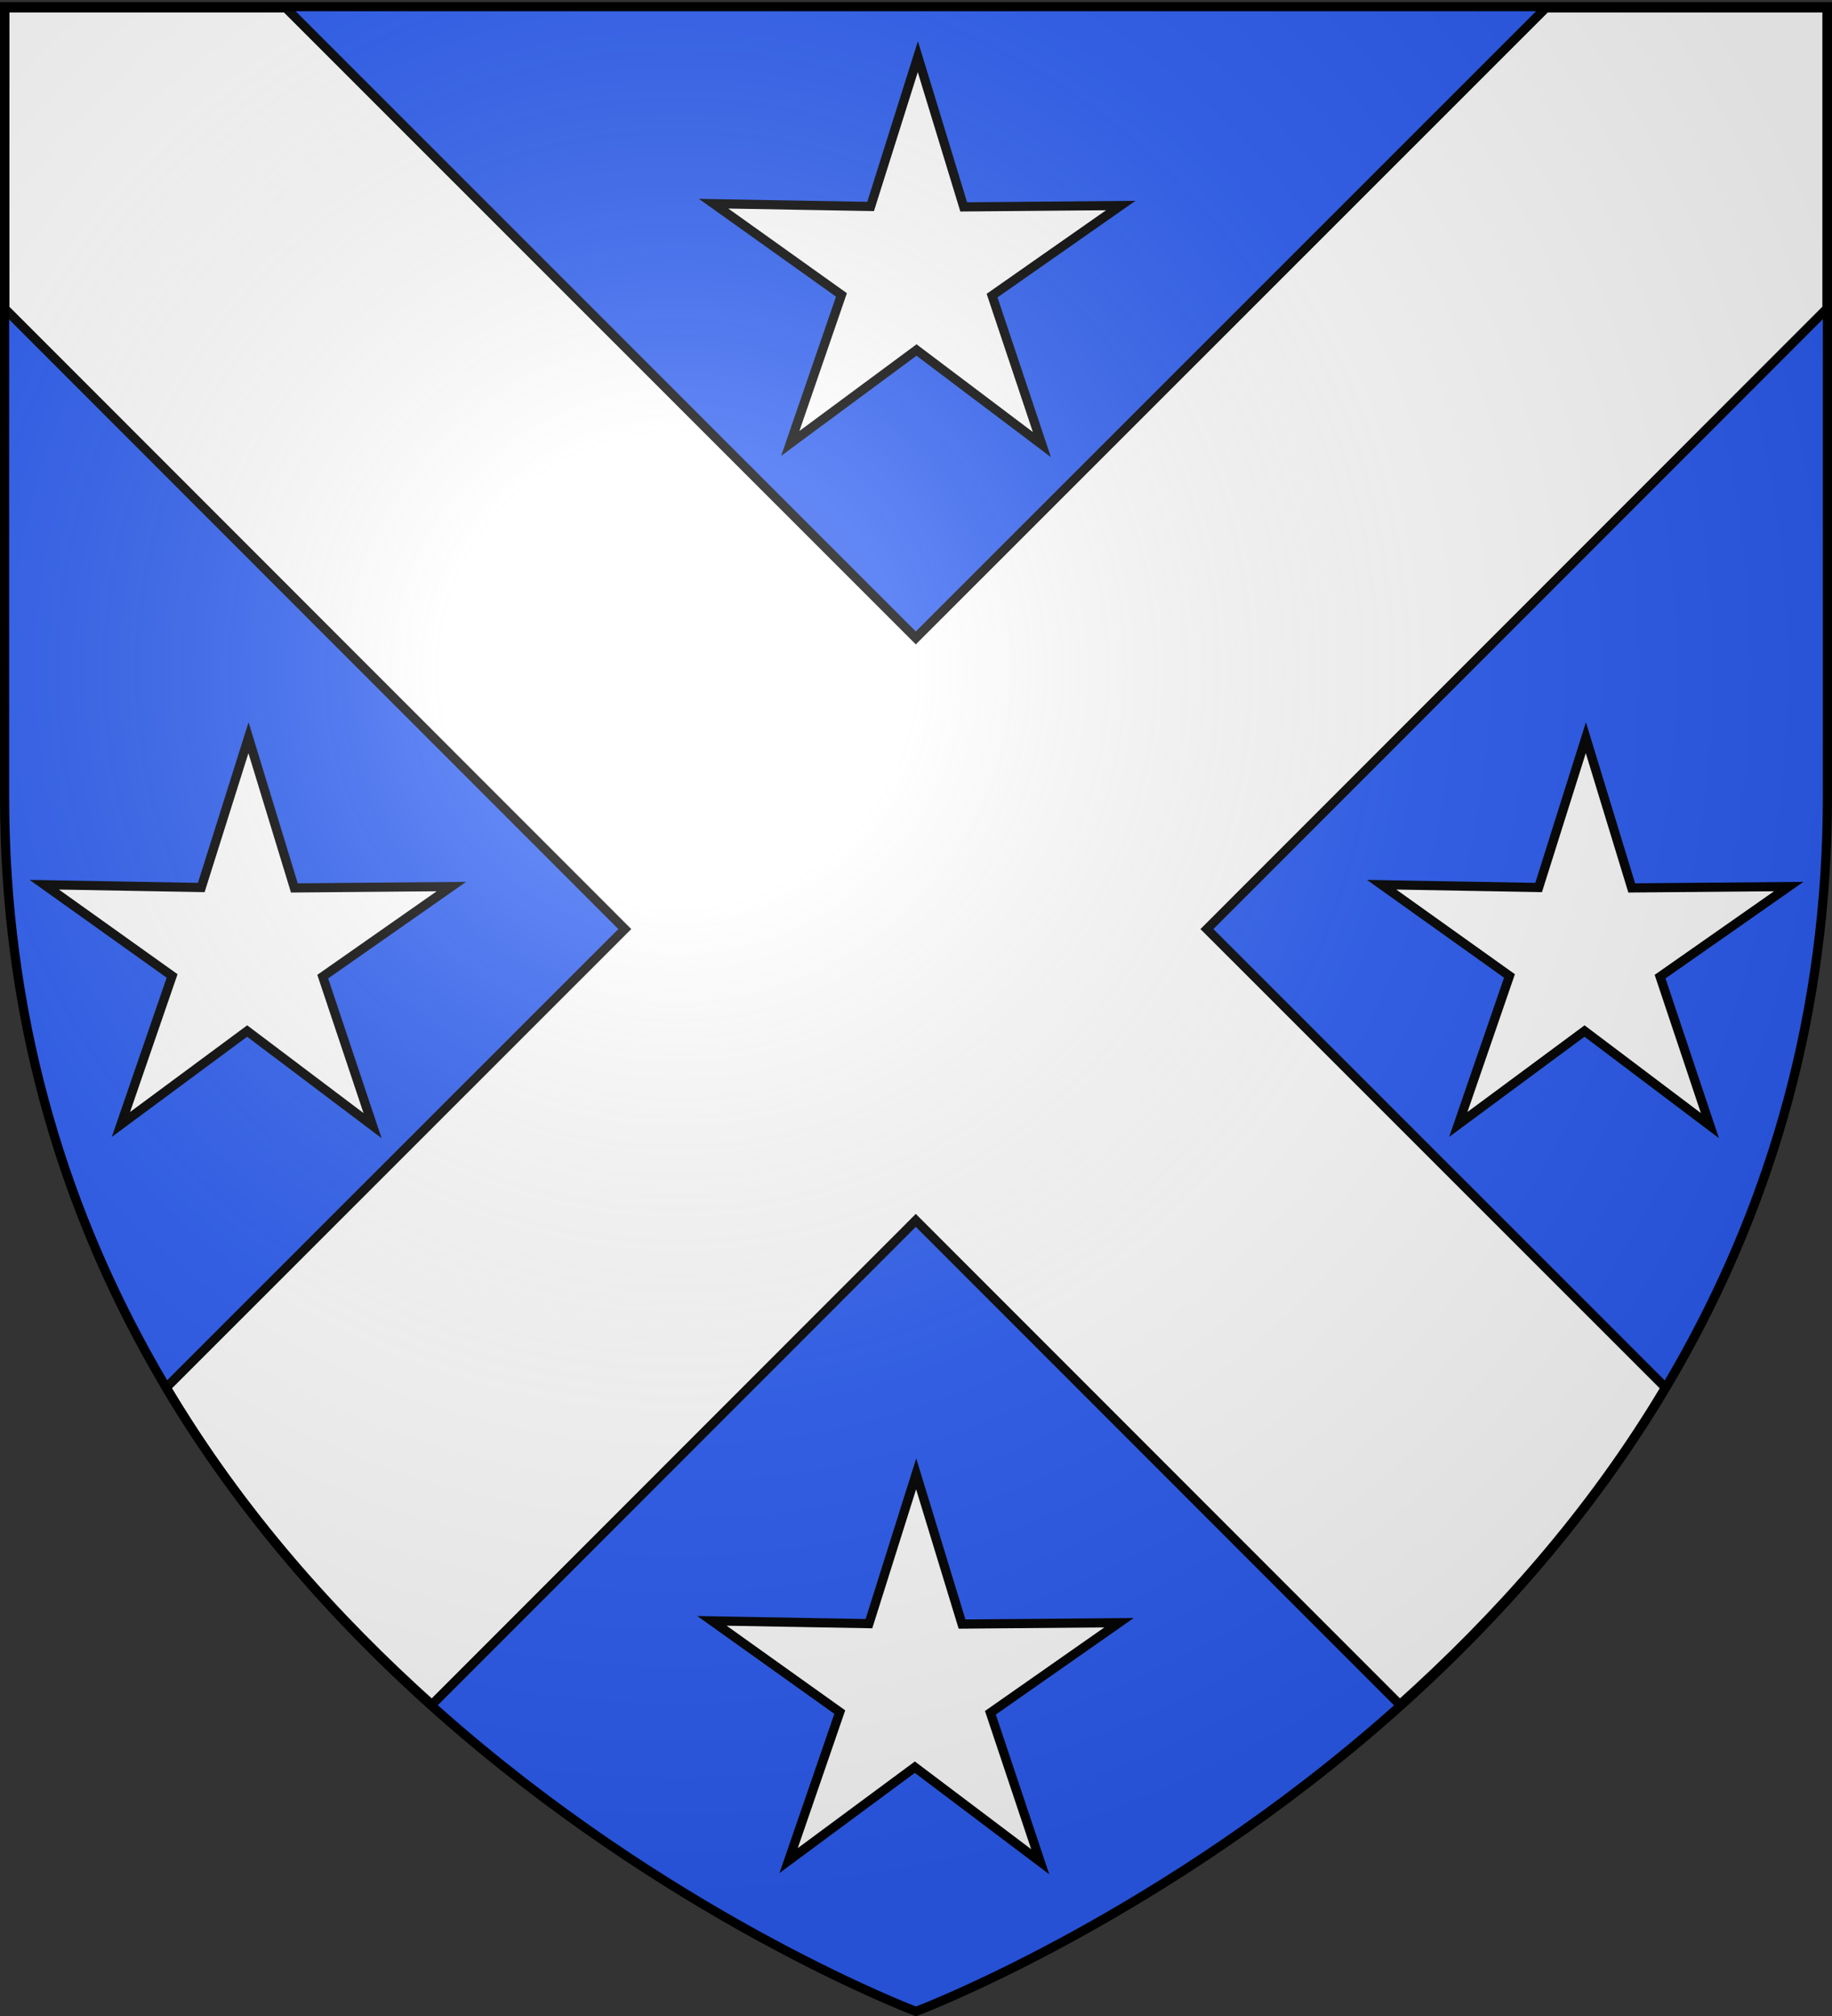
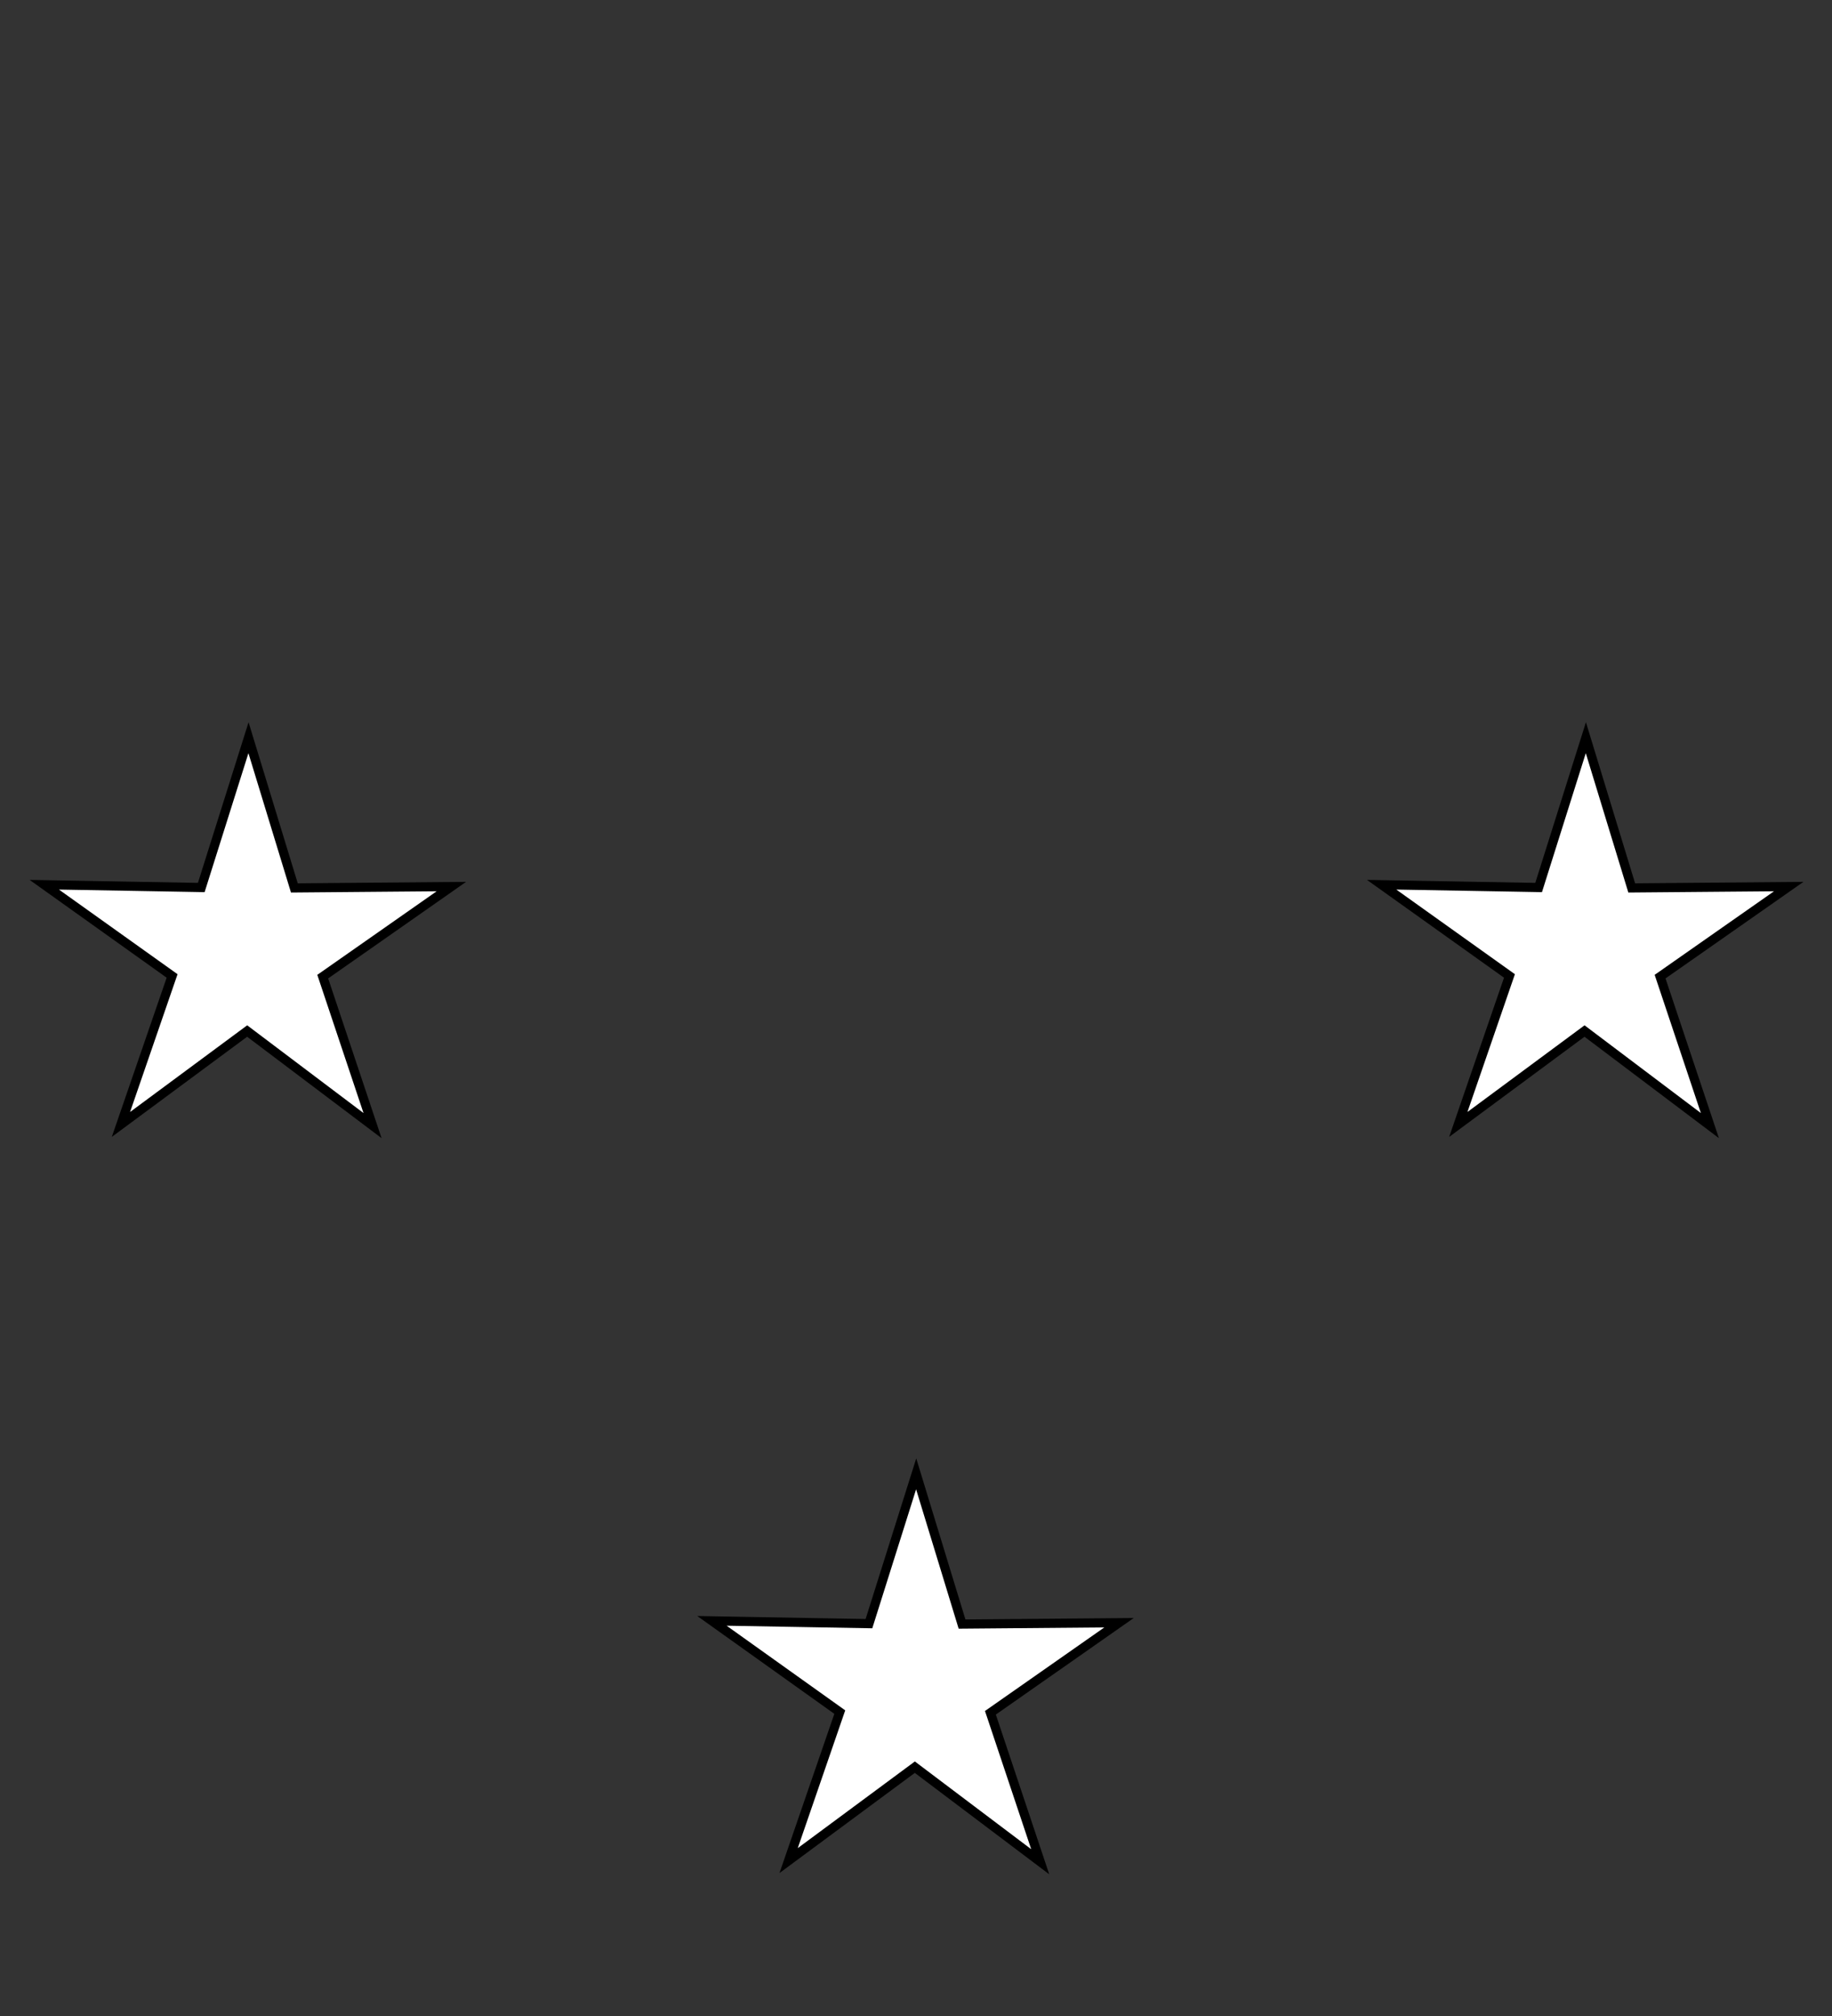
<svg xmlns="http://www.w3.org/2000/svg" xmlns:xlink="http://www.w3.org/1999/xlink" width="600" height="660" version="1.0">
  <rect width="100%" height="100%" fill="#333333" stroke="none" />
  <desc>Flag of Canton of Valais (Wallis)</desc>
  <defs>
    <radialGradient xlink:href="#b" id="d" cx="221.445" cy="226.331" r="300" fx="221.445" fy="226.331" gradientTransform="matrix(1.353 0 0 1.349 -77.63 -85.747)" gradientUnits="userSpaceOnUse" />
    <linearGradient id="b">
      <stop offset="0" style="stop-color:white;stop-opacity:.314" />
      <stop offset=".19" style="stop-color:white;stop-opacity:.251" />
      <stop offset=".6" style="stop-color:#6b6b6b;stop-opacity:.125" />
      <stop offset="1" style="stop-color:black;stop-opacity:.125" />
    </linearGradient>
  </defs>
  <g style="display:inline">
-     <path d="M300 658.5s298.5-112.32 298.5-397.772V2.176H1.5v258.552C1.5 546.18 300 658.5 300 658.5" style="opacity:1;fill:#2b5df2;fill-opacity:1;fill-rule:evenodd;stroke:none;stroke-width:1px;stroke-linecap:butt;stroke-linejoin:miter;stroke-opacity:1" />
-   </g>
+     </g>
  <g style="display:inline">
    <g style="display:inline">
      <path d="M0 0h600v660H0z" style="fill:none;fill-opacity:1;fill-rule:nonzero;stroke:none;stroke-width:6.203;stroke-linecap:round;stroke-linejoin:round;stroke-miterlimit:4;stroke-dasharray:none;stroke-opacity:1" transform="translate(.149 .409)" />
    </g>
-     <path d="M1.562 2.593v98.438l203.063 203.125L54.437 454.28c24.649 41.455 55.658 75.673 87.007 103.805l158.493-158.555 158.524 158.555c31.349-28.132 62.358-62.35 87.007-103.805L395.281 304.156 598.343 101.03V2.593h-92.062l-206.344 206.25L93.625 2.593z" style="fill:#fff;fill-opacity:1;fill-rule:evenodd;stroke:#000;stroke-width:3;stroke-linecap:butt;stroke-linejoin:miter;stroke-miterlimit:4;stroke-opacity:1;display:inline" />
-     <path d="m319.856 116-63.17-47.632-63.601 47.055 25.778-74.797-64.405-45.948 79.102 1.404 23.796-75.452 23.11 75.665 79.112-.685-64.82 45.36z" style="fill:#fff;fill-opacity:1;fill-rule:evenodd;stroke:#000;stroke-width:4.615;stroke-linecap:square;stroke-linejoin:miter;stroke-miterlimit:4;stroke-dasharray:none;stroke-dashoffset:0;stroke-opacity:1" transform="matrix(.65 0 0 .65 133.322 70.146)" />
    <path d="m319.856 116-63.17-47.632-63.601 47.055 25.778-74.797-64.405-45.948 79.102 1.404 23.796-75.452 23.11 75.665 79.112-.685-64.82 45.36z" style="fill:#fff;fill-opacity:1;fill-rule:evenodd;stroke:#000;stroke-width:4.615;stroke-linecap:square;stroke-linejoin:miter;stroke-miterlimit:4;stroke-dasharray:none;stroke-dashoffset:0;stroke-opacity:1" transform="matrix(.65 0 0 .65 -85.897 293.1)" />
    <path d="m319.856 116-63.17-47.632-63.601 47.055 25.778-74.797-64.405-45.948 79.102 1.404 23.796-75.452 23.11 75.665 79.112-.685-64.82 45.36z" style="fill:#fff;fill-opacity:1;fill-rule:evenodd;stroke:#000;stroke-width:4.615;stroke-linecap:square;stroke-linejoin:miter;stroke-miterlimit:4;stroke-dasharray:none;stroke-dashoffset:0;stroke-opacity:1" transform="matrix(.65 0 0 .65 132.774 534.1)" />
    <path d="m319.856 116-63.17-47.632-63.601 47.055 25.778-74.797-64.405-45.948 79.102 1.404 23.796-75.452 23.11 75.665 79.112-.685-64.82 45.36z" style="fill:#fff;fill-opacity:1;fill-rule:evenodd;stroke:#000;stroke-width:4.615;stroke-linecap:square;stroke-linejoin:miter;stroke-miterlimit:4;stroke-dasharray:none;stroke-dashoffset:0;stroke-opacity:1" transform="matrix(.65 0 0 .65 352.103 293.1)" />
  </g>
-   <path d="M300 658.5s298.5-112.32 298.5-397.772V2.176H1.5v258.552C1.5 546.18 300 658.5 300 658.5" style="opacity:1;fill:url(#d);fill-opacity:1;fill-rule:evenodd;stroke:none;stroke-width:1px;stroke-linecap:butt;stroke-linejoin:miter;stroke-opacity:1" />
-   <path d="M300 658.5S1.5 546.18 1.5 260.728V2.176h597v258.552C598.5 546.18 300 658.5 300 658.5z" style="opacity:1;fill:none;fill-opacity:1;fill-rule:evenodd;stroke:#000;stroke-width:3;stroke-linecap:butt;stroke-linejoin:miter;stroke-miterlimit:4;stroke-dasharray:none;stroke-opacity:1" />
</svg>